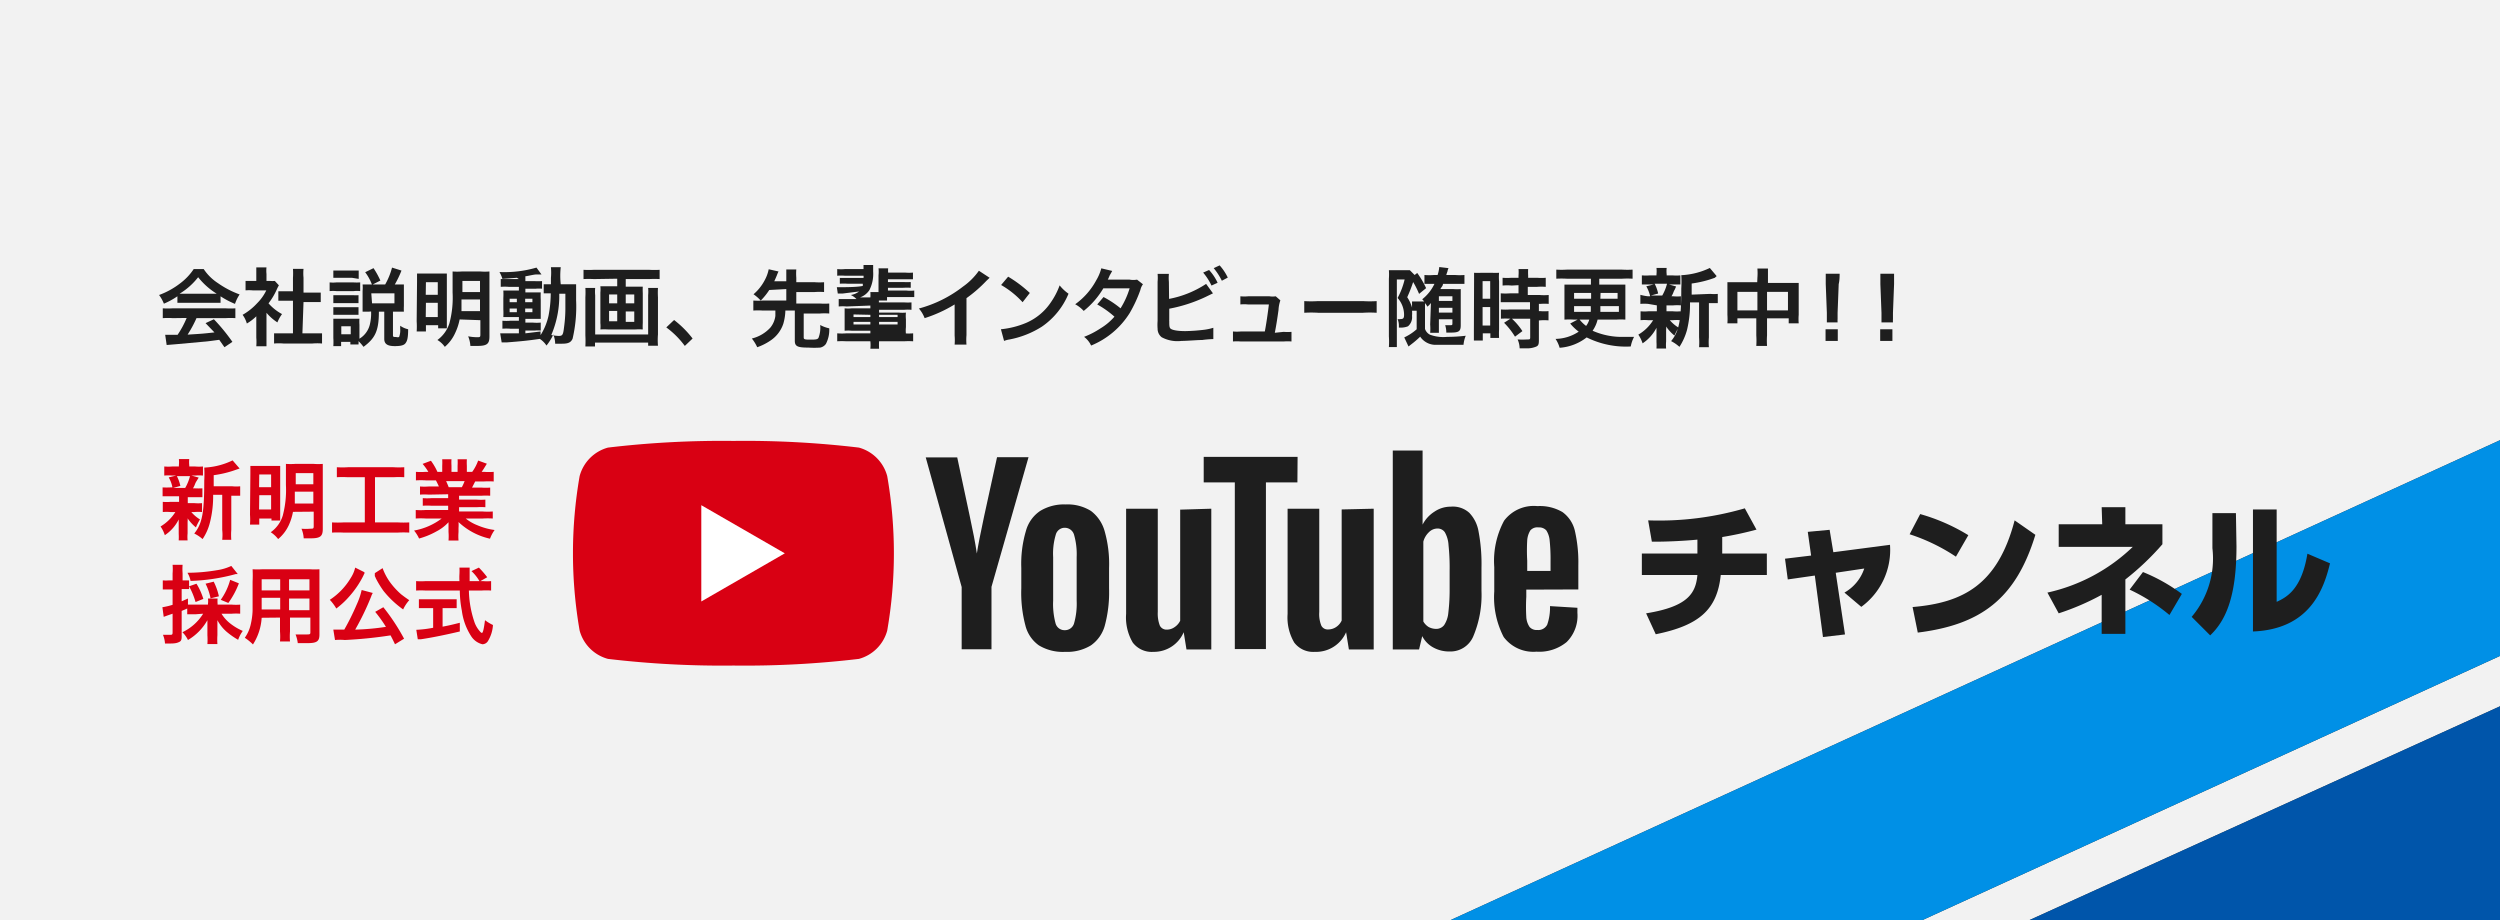
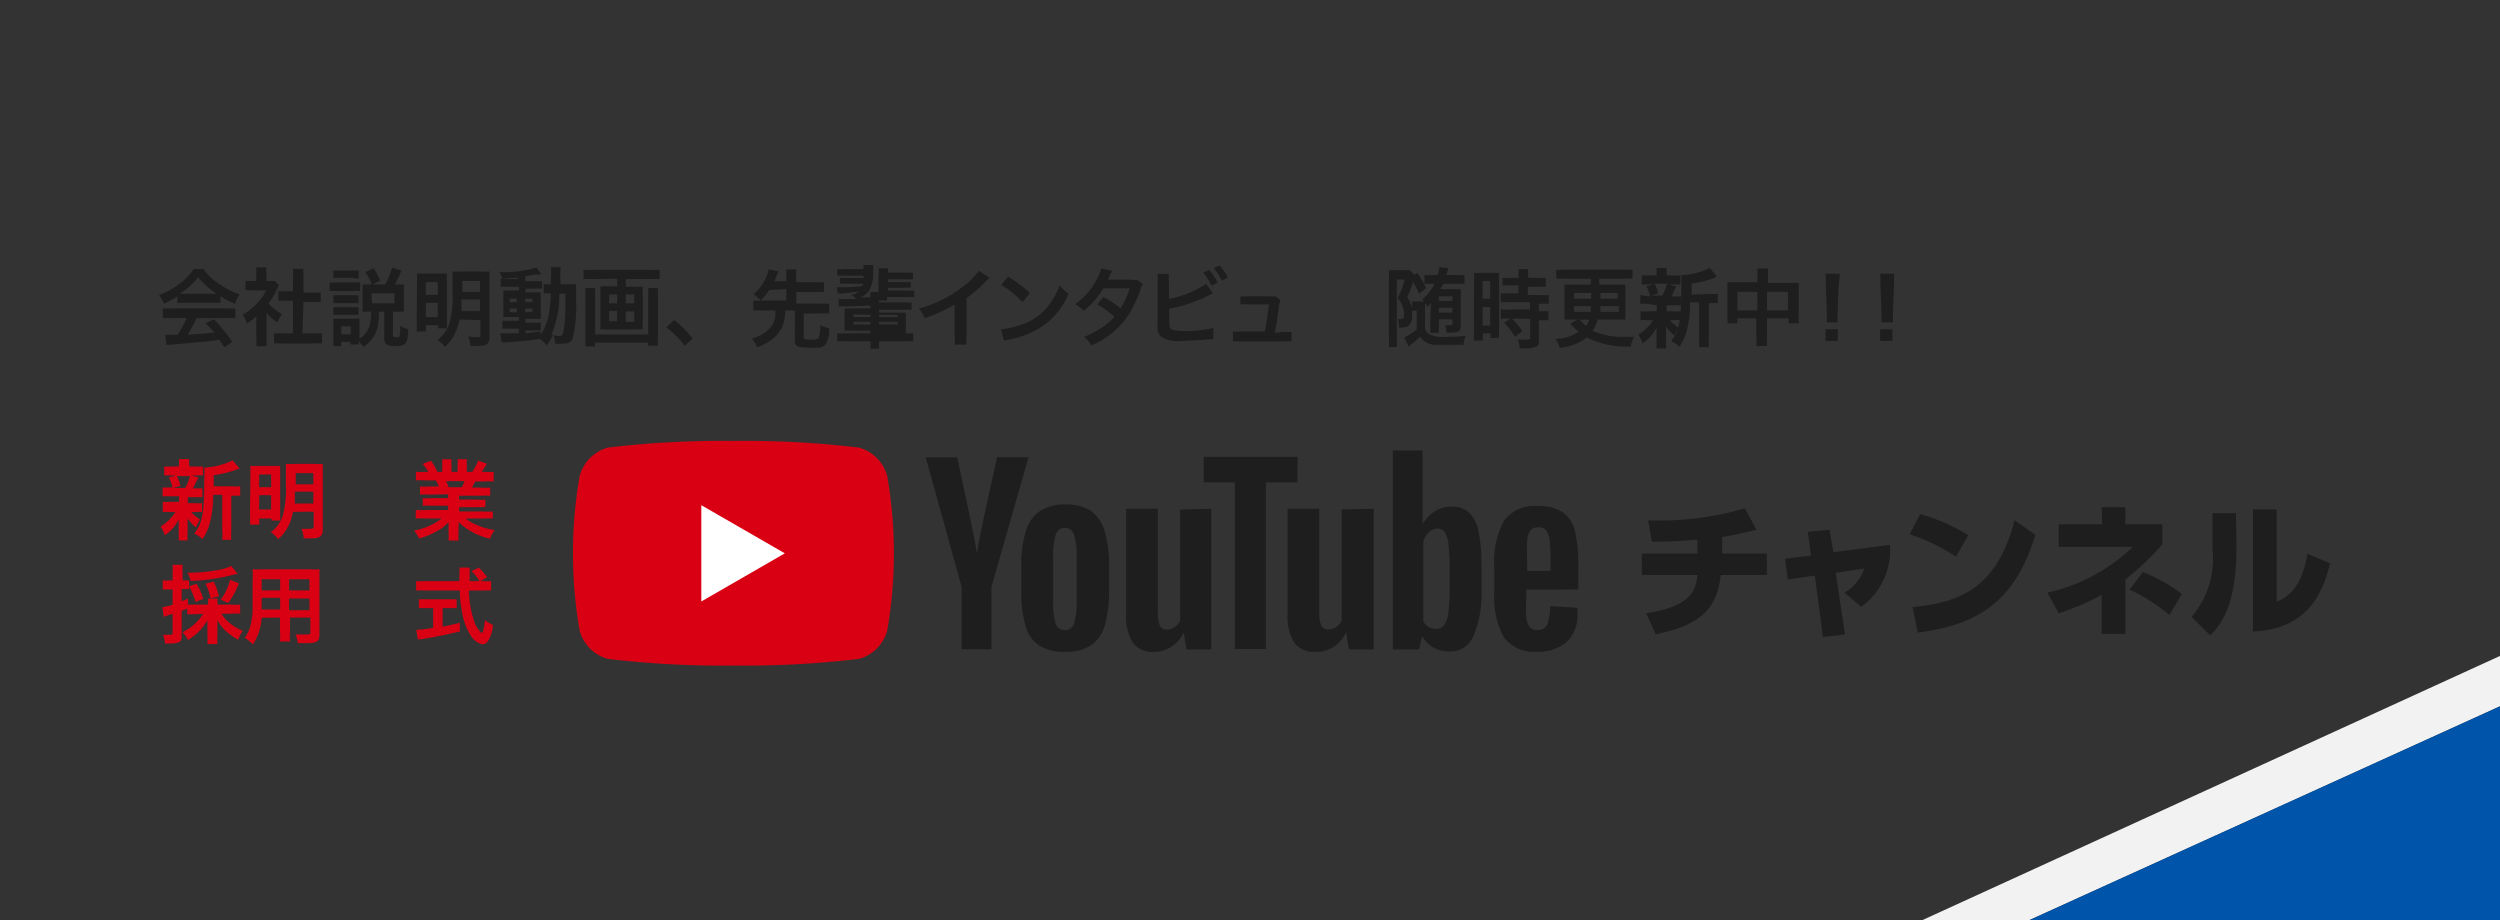
<svg xmlns="http://www.w3.org/2000/svg" viewBox="0 0 135 49.68">
  <rect x="0" y="0" width="135" height="49.68" fill="#333333" stroke="none" />
  <defs>
    <style>.cls-1{fill:#f2f2f2;}.cls-2{fill:#0090e6;}.cls-3{fill:#05a;}.cls-4{fill:#d90013;}.cls-5{fill:#fff;}.cls-6{fill:#1e1e1e;}</style>
  </defs>
  <g id="レイヤー_2" data-name="レイヤー 2">
    <g id="レイヤー_1-2" data-name="レイヤー 1">
-       <polygon class="cls-1" points="135 0 0 0 0 49.68 78.34 49.68 135 23.77 135 0" />
      <polygon class="cls-1" points="135 35.42 103.82 49.68 109.6 49.68 135 38.14 135 35.42" />
-       <polygon class="cls-2" points="135 23.77 78.34 49.68 103.82 49.68 135 35.42 135 23.77" />
      <polygon class="cls-3" points="135 38.14 109.6 49.68 135 49.68 135 38.14" />
      <path class="cls-4" d="M47.91,25.71a2.18,2.18,0,0,0-1.53-1.54,52.07,52.07,0,0,0-6.77-.36,52.29,52.29,0,0,0-6.78.36,2.18,2.18,0,0,0-1.53,1.54,24.33,24.33,0,0,0,0,8.34,2.17,2.17,0,0,0,1.53,1.53,52.29,52.29,0,0,0,6.78.36,52.07,52.07,0,0,0,6.77-.36,2.17,2.17,0,0,0,1.53-1.53,24.33,24.33,0,0,0,0-8.34Z" />
      <polygon class="cls-5" points="37.87 32.48 42.38 29.88 37.87 27.28 37.87 32.48" />
      <path class="cls-6" d="M56.1,34.85a1.87,1.87,0,0,1-.73-1.08,6.88,6.88,0,0,1-.22-2v-1.1a6.25,6.25,0,0,1,.25-2,1.9,1.9,0,0,1,.77-1.08,2.47,2.47,0,0,1,1.38-.35,2.38,2.38,0,0,1,1.36.35,2.06,2.06,0,0,1,.74,1.09,6.48,6.48,0,0,1,.24,2v1.1a6.91,6.91,0,0,1-.23,2,1.93,1.93,0,0,1-.75,1.07,2.46,2.46,0,0,1-1.39.35A2.5,2.5,0,0,1,56.1,34.85ZM58,33.66a3.88,3.88,0,0,0,.14-1.22V30.08a3.82,3.82,0,0,0-.14-1.2.52.52,0,0,0-.5-.38.5.5,0,0,0-.49.38,3.54,3.54,0,0,0-.14,1.2v2.36A4,4,0,0,0,57,33.66a.5.5,0,0,0,.5.37A.51.51,0,0,0,58,33.66Z" />
      <path class="cls-6" d="M82.42,31.84v.39a9.44,9.44,0,0,0,0,1.09,1.06,1.06,0,0,0,.18.54.51.51,0,0,0,.42.16.54.54,0,0,0,.53-.29,2.78,2.78,0,0,0,.15-1l1.48.09c0,.07,0,.16,0,.27a2,2,0,0,1-.58,1.58,2.33,2.33,0,0,1-1.63.52,2,2,0,0,1-1.77-.79,4.65,4.65,0,0,1-.51-2.46V30.62a4.58,4.58,0,0,1,.53-2.5,2,2,0,0,1,1.8-.79,2.4,2.4,0,0,1,1.35.32,1.73,1.73,0,0,1,.67,1,7.59,7.59,0,0,1,.19,1.88v1.3Zm.22-3.2a1.17,1.17,0,0,0-.17.53,9.71,9.71,0,0,0,0,1.11v.55h1.26v-.55a9.84,9.84,0,0,0-.05-1.11,1.19,1.19,0,0,0-.18-.53.52.52,0,0,0-.41-.16A.51.51,0,0,0,82.64,28.64Z" />
      <path class="cls-6" d="M51.93,31.7l-1.94-7h1.7l.68,3.19c.17.78.3,1.45.38,2h0c.06-.4.19-1.07.39-2l.7-3.2h1.7l-2,7v3.37H51.93Z" />
      <path class="cls-6" d="M65.41,27.47v7.6H64.07l-.15-.93h0a1.75,1.75,0,0,1-1.63,1.06,1.29,1.29,0,0,1-1.12-.5,2.67,2.67,0,0,1-.36-1.55V27.47h1.71v5.58a1.82,1.82,0,0,0,.11.73A.4.4,0,0,0,63,34a.72.72,0,0,0,.42-.13.87.87,0,0,0,.31-.35v-6Z" />
      <path class="cls-6" d="M74.18,27.47v7.6H72.84l-.15-.93h0A1.77,1.77,0,0,1,71,35.2a1.28,1.28,0,0,1-1.11-.5,2.67,2.67,0,0,1-.36-1.55V27.47h1.71v5.58a1.66,1.66,0,0,0,.11.73.38.38,0,0,0,.37.21.77.77,0,0,0,.43-.13.84.84,0,0,0,.3-.35v-6Z" />
      <path class="cls-6" d="M70.06,26.05h-1.7v9H66.68v-9H65V24.67h5.07Z" />
      <path class="cls-6" d="M79.84,28.69a1.91,1.91,0,0,0-.5-1,1.32,1.32,0,0,0-1-.33,1.55,1.55,0,0,0-.88.27,1.79,1.79,0,0,0-.64.7h0v-4H75.21V35.07h1.42l.17-.72h0a1.44,1.44,0,0,0,.59.61,1.77,1.77,0,0,0,.88.22,1.34,1.34,0,0,0,1.28-.8A5.75,5.75,0,0,0,80,31.89V30.68A9.39,9.39,0,0,0,79.84,28.69Zm-1.56,3.1a10.5,10.5,0,0,1-.07,1.3,1.44,1.44,0,0,1-.23.67.54.54,0,0,1-.44.2.87.87,0,0,1-.39-.1.84.84,0,0,1-.29-.3V29.25a1.08,1.08,0,0,1,.3-.51.66.66,0,0,1,.46-.2.47.47,0,0,1,.4.2,1.58,1.58,0,0,1,.2.69,11.93,11.93,0,0,1,.06,1.38Z" />
      <path class="cls-6" d="M93,29.89h2.41v1.16H92.92c-.19,1.86-1.15,2.72-3.51,3.2l-.52-1.13c2.24-.36,2.68-1.07,2.77-2.07h-3V29.89h3v-.75c-.71.07-1.75.12-2.46.11L89,28.1a16.54,16.54,0,0,0,5.22-.65l.63,1.15A18.41,18.41,0,0,1,93,29Z" />
      <path class="cls-6" d="M99.63,34.26l-1.19.14L98,31.08l-1.46.21-.15-1.12L97.8,30l-.18-1.28,1.18-.11L99,29.82l3.06-.4a3.8,3.8,0,0,1-1.55,3.35L99.6,32a2.34,2.34,0,0,0,1.07-1.3l-1.54.23Z" />
      <path class="cls-6" d="M105.62,30.06a10.17,10.17,0,0,0-2.5-1.21l.57-1.09a10.3,10.3,0,0,1,2.6,1.14Zm-2.34,2.72c2.68-.23,4.59-1.16,5.51-4.68l1.12.78c-1.07,3.51-3,4.86-6.35,5.28Z" />
      <path class="cls-6" d="M113.49,27.39h1.28v.92h2v1.08a14.36,14.36,0,0,1-2,1.9v2.94h-1.28V32.12a13.57,13.57,0,0,1-2.32,1L110.56,32a9.63,9.63,0,0,0,4.61-2.47l-4,0V28.31h2.35Zm3.66,5.82A9.75,9.75,0,0,0,115,31.84l.72-.95a9.46,9.46,0,0,1,2.1,1.18Z" />
      <path class="cls-6" d="M120.77,29.5c0,2.71-.57,4-1.42,4.81l-1-1a4.87,4.87,0,0,0,1.12-3.71V27.71h1.27Zm2.17,3c.51-.24,1.34-.64,1.66-2.6l1.22.52c-.34,1.41-1.09,3.56-4.16,3.68V27.51h1.28Z" />
      <path class="cls-6" d="M9.58,16a4.26,4.26,0,0,1-.73.4,2,2,0,0,0-.26-.47,4.24,4.24,0,0,0,1.14-.63,3.11,3.11,0,0,0,.73-.77H11a2.66,2.66,0,0,0,.77.76,5,5,0,0,0,1.17.61,2,2,0,0,0-.25.51,4.55,4.55,0,0,1-.78-.41v.35H9.58Zm-.25,1.18a4.06,4.06,0,0,0-.54,0v-.53a4.27,4.27,0,0,0,.54,0h2.85a3.89,3.89,0,0,0,.53,0v.53a3.89,3.89,0,0,0-.53,0H10.61a6.3,6.3,0,0,1-.48.89c.81-.05.81-.05,1.45-.12l-.48-.5.45-.21a10.23,10.23,0,0,1,1,1.22l-.43.29-.28-.4c-.38.05-.65.09-.82.1l-1.54.14L9,18.63l-.08-.55h.27l.4,0a5.11,5.11,0,0,0,.49-.91Zm2.17-1.32h.2a3.92,3.92,0,0,1-1-.89,3.73,3.73,0,0,1-1,.89H11.5Z" />
      <path class="cls-6" d="M14.39,18.24c0,.21,0,.33,0,.46h-.55a2.91,2.91,0,0,0,0-.47V17.08a2.63,2.63,0,0,1-.51.39,1.47,1.47,0,0,0-.23-.47,3.18,3.18,0,0,0,.78-.62,2.54,2.54,0,0,0,.5-.7h-.74a2.12,2.12,0,0,0-.38,0v-.51l.36,0h.22v-.39c0-.11,0-.24,0-.34h.55a1.69,1.69,0,0,0,0,.35v.38h.19a1.34,1.34,0,0,0,.26,0l.22.24a1.74,1.74,0,0,0-.1.19,3.63,3.63,0,0,1-.46.78,2.6,2.6,0,0,0,.73.58,2,2,0,0,0-.25.45,2.63,2.63,0,0,1-.59-.52ZM16.33,18h.54l.52,0v.55a2.86,2.86,0,0,0-.52,0H15.31a2.8,2.8,0,0,0-.51,0V18l.52,0h.5V16.24h-.34l-.45,0v-.51l.45,0h.34V15a3.75,3.75,0,0,0,0-.48h.57a2.48,2.48,0,0,0,0,.48v.8h.48l.45,0v.51l-.45,0h-.48Z" />
      <path class="cls-6" d="M17.8,15.25a1.83,1.83,0,0,0,.37,0h.91a3,3,0,0,0,.37,0v.47a1.58,1.58,0,0,0-.35,0h-.93a2,2,0,0,0-.37,0Zm2.11,1.58-.33,0c0-.1,0-.2,0-.33v-.79a1.89,1.89,0,0,0,0-.35h1.22a3.76,3.76,0,0,0,.37-.91l.51.16a5.37,5.37,0,0,1-.36.75h.49c0,.12,0,.21,0,.33v.83a3,3,0,0,0,0,.31l-.34,0h-.25v1.26c0,.09,0,.11.18.11a.25.25,0,0,0,.15,0,1,1,0,0,0,.06-.45v-.16a1.21,1.21,0,0,0,.43.19c0,.5-.06.64-.14.75s-.24.16-.58.16-.57-.08-.57-.39V16.83h-.29c0,1.05-.21,1.44-.83,1.9a2.73,2.73,0,0,0-.27-.31,1.28,1.28,0,0,1,0,.18h-.44v-.14h-.5v.23H18a3.25,3.25,0,0,0,0-.44v-.68c0-.14,0-.24,0-.36l.3,0h1.11a2.21,2.21,0,0,0,0,.32v.76a1.23,1.23,0,0,0,.56-.76,2.58,2.58,0,0,0,.07-.71ZM18,14.61l.37,0H19l.37,0v.45L19,15h-.63l-.37,0Zm0,1.33.29,0h.79a1.7,1.7,0,0,0,.28,0v.43l-.28,0h-.79l-.29,0Zm0,.65h1.36V17H18Zm.43,1.46h.51v-.43h-.51Zm1.66-2.67a2.67,2.67,0,0,0-.37-.68l.45-.22a4.47,4.47,0,0,1,.37.67Zm0,1H21.3v-.54H20.05Z" />
      <path class="cls-6" d="M22.52,15.24c0-.21,0-.32,0-.47.13,0,.24,0,.5,0h.72l.39,0c0,.11,0,.21,0,.42v2.07c0,.25,0,.37,0,.47h-.47v-.17H23v.34h-.5a4.11,4.11,0,0,0,0-.55Zm.47.68h.65v-.68H23Zm0,1.2h.65v-.77H23Zm1.83.13a3,3,0,0,1-.24.73,2.13,2.13,0,0,1-.56.75,1.3,1.3,0,0,0-.4-.37,1.78,1.78,0,0,0,.65-.91,5.36,5.36,0,0,0,.17-1.65c0-.61,0-.94,0-1.14a3.55,3.55,0,0,0,.5,0h1a3.19,3.19,0,0,0,.49,0c0,.12,0,.26,0,.51v3c0,.4-.13.51-.66.51h-.37a1.59,1.59,0,0,0-.12-.52,2.57,2.57,0,0,0,.47.05c.16,0,.19,0,.19-.14v-.78Zm.1-1.08c0,.22,0,.41,0,.63h1v-.63Zm1-1h-.95v.6h.95Z" />
      <path class="cls-6" d="M27.91,15l-.78.06a1.59,1.59,0,0,0-.16-.37,6.19,6.19,0,0,0,2-.24l.27.37-.25,0c-.17,0-.4.07-.62.1v.26h.47a3.94,3.94,0,0,0,.43,0v.41a1.87,1.87,0,0,0-.33,0h-.57v.2h.83a3.58,3.58,0,0,0,0,.4v.61c0,.22,0,.36,0,.42h-.83v.2h.4a2.32,2.32,0,0,0,.43,0v.43a1.33,1.33,0,0,0-.32,0h-.51V18l.82-.1v.2a3.31,3.31,0,0,0,.43-1.05,6.49,6.49,0,0,0,.12-1.21l-.38,0v-.49l.32,0h.07c0-.12,0-.19,0-.34a3.15,3.15,0,0,0,0-.58h.53a4.16,4.16,0,0,0,0,.92h.4l.43,0c0,.16,0,.2,0,.86a7.6,7.6,0,0,1-.19,2.08c-.09.2-.23.27-.57.27h-.37a1.48,1.48,0,0,0-.1-.5,2.79,2.79,0,0,1-.37.6,1.23,1.23,0,0,0-.36-.36c-.62.09-1,.13-1.79.19l-.27,0-.08-.49h.24c.2,0,.29,0,.77,0v-.25h-.47a2.82,2.82,0,0,0-.42,0v-.43a2.56,2.56,0,0,0,.43,0h.46v-.2h-.84a3.94,3.94,0,0,0,0-.43v-.59a3.66,3.66,0,0,0,0-.41h.84v-.2h-.55a2.54,2.54,0,0,0-.43,0v-.42l.43,0h.55Zm-.39,1.13v.19h.39v-.19Zm0,.53v.2h.39v-.2Zm.84-.34h.39v-.19h-.39Zm0,.54h.39v-.2h-.39Zm1.84-1a5.38,5.38,0,0,1-.43,2.23,2.16,2.16,0,0,0,.4.05c.21,0,.24-.06.29-.48a7.43,7.43,0,0,0,.07-.95c0-.16,0-.16,0-.53,0-.14,0-.17,0-.32Z" />
      <path class="cls-6" d="M32.07,15.07a5.12,5.12,0,0,0-.56,0v-.5a4.7,4.7,0,0,0,.55,0h3a5.06,5.06,0,0,0,.56,0v.5a5,5,0,0,0-.56,0H33.79v.41h.55l.37,0a3.11,3.11,0,0,0,0,.34v1.63a2.68,2.68,0,0,0,0,.34,3.59,3.59,0,0,0-.4,0H32.83a3.81,3.81,0,0,0-.41,0,1.62,1.62,0,0,0,0-.34V15.8a1.78,1.78,0,0,0,0-.34l.38,0h.53v-.41Zm3.46.48a4.36,4.36,0,0,0,0,.51v2a3.74,3.74,0,0,0,0,.61H35V18.5H32.13v.21h-.52a5.34,5.34,0,0,0,0-.6V16.05a4,4,0,0,0,0-.5h.53a2.07,2.07,0,0,0,0,.4v2.11H35V15.94a2.12,2.12,0,0,0,0-.39Zm-2.64.35v.48h.44V15.9Zm0,.89v.56h.44v-.56Zm.9-.41h.46V15.9h-.46Zm0,1h.46v-.56h-.46Z" />
      <path class="cls-6" d="M36.4,17.28a5.36,5.36,0,0,1,1,1l-.42.4a4.69,4.69,0,0,0-1-1Z" />
      <path class="cls-6" d="M41.54,15.66a3.38,3.38,0,0,1-.46.57,2.37,2.37,0,0,0-.39-.34,2.57,2.57,0,0,0,.6-.75,2.08,2.08,0,0,0,.22-.6l.53.12a1.79,1.79,0,0,0-.09.21c-.09.22-.1.23-.14.32h.65V15c0-.18,0-.29,0-.45H43A3,3,0,0,0,43,15v.24h1a3.34,3.34,0,0,0,.5,0v.53a3.43,3.43,0,0,0-.5,0H43v.62h1.27a3.56,3.56,0,0,0,.51,0v.54a3.49,3.49,0,0,0-.51,0h-.87v1.29c0,.1.05.12.33.12s.42,0,.47-.1a1.5,1.5,0,0,0,.09-.69,1.84,1.84,0,0,0,.49.18,1.66,1.66,0,0,1-.18.84.5.5,0,0,1-.31.2,4.78,4.78,0,0,1-.64,0c-.59,0-.73-.07-.73-.37V16.77h-.51a2.78,2.78,0,0,1-.11.71,1.76,1.76,0,0,1-.71.92,3,3,0,0,1-.7.35,2.22,2.22,0,0,0-.29-.47,2,2,0,0,0,1-.59,1.25,1.25,0,0,0,.27-.63c0-.07,0-.1,0-.29h-.68a3.58,3.58,0,0,0-.51,0v-.54a3.63,3.63,0,0,0,.51,0h1.27v-.62Z" />
      <path class="cls-6" d="M45.71,16.55a2.12,2.12,0,0,0-.42,0v-.4l.42,0h.54a1,1,0,0,0-.31-.22,1,1,0,0,0,.45-.19l-.88.11-.27,0-.05-.34h.1c.28,0,1,0,1.3-.07a.7.7,0,0,0,0-.12h-.83a3.52,3.52,0,0,0-.41,0v-.31h1.28a.49.49,0,0,0,0-.12h-1a2.37,2.37,0,0,0-.42,0v-.36a2.19,2.19,0,0,0,.42,0h1c0-.11,0-.15,0-.22h.52c0,.09,0,.12,0,.35a1.93,1.93,0,0,1-.2,1,1,1,0,0,1-.51.4H47a2.16,2.16,0,0,0,0-.29h.44V14.86a1.74,1.74,0,0,0,0-.37h.52a1.55,1.55,0,0,0,0,.23h.92a2.26,2.26,0,0,0,.42,0v.36l-.42,0h-.93v.15h.82a3.52,3.52,0,0,0,.41,0v.31a3.66,3.66,0,0,0-.41,0h-.82v.15h1a2,2,0,0,0,.42,0v.35H47.9c0,.07,0,.12,0,.19h-.44v.1h1.36a3.31,3.31,0,0,0,.4,0v.4a2,2,0,0,0-.4,0H47.47v.15h1.06a1.92,1.92,0,0,0,.39,0,1.84,1.84,0,0,0,0,.36v.42a1.79,1.79,0,0,0,0,.37H47.47V18h1.35a3,3,0,0,0,.49,0v.43a3.68,3.68,0,0,0-.49,0H47.47a3.9,3.9,0,0,0,0,.4H47a2,2,0,0,0,0-.4H45.71a4,4,0,0,0-.5,0v-.43a3.2,3.2,0,0,0,.5,0H47v-.14H46a2,2,0,0,0-.39,0c0-.12,0-.2,0-.38V17c0-.16,0-.23,0-.35a1.79,1.79,0,0,0,.39,0h1v-.15Zm.38.43v.14H47V17Zm0,.4v.14H47v-.14Zm1.38-.26h1V17h-1Zm0,.4h1v-.14h-1Z" />
      <path class="cls-6" d="M53.44,15l-.17.16a7.35,7.35,0,0,1-1.08.94v2a3,3,0,0,0,0,.51h-.64a3.05,3.05,0,0,0,0-.49V16.44a7.34,7.34,0,0,1-1.62.74,1.71,1.71,0,0,0-.31-.52,6.71,6.71,0,0,0,2.39-1.19,3.52,3.52,0,0,0,.85-.85Z" />
      <path class="cls-6" d="M54.05,17.78a4.7,4.7,0,0,0,1.35-.34,3.06,3.06,0,0,0,1.35-1.12,3.9,3.9,0,0,0,.47-.91,2.29,2.29,0,0,0,.48.45,4,4,0,0,1-1.44,1.78,5,5,0,0,1-1.74.69,1.33,1.33,0,0,0-.3.08Zm.39-2.84a6.7,6.7,0,0,1,1.17.88l-.39.5a4.79,4.79,0,0,0-1.16-.93Z" />
      <path class="cls-6" d="M61.72,15.35a.81.81,0,0,0-.14.31A7.29,7.29,0,0,1,61,16.91a4.45,4.45,0,0,1-2.08,1.75,1.23,1.23,0,0,0-.38-.47,4.58,4.58,0,0,0,.89-.46,3.13,3.13,0,0,0,.75-.63,5.11,5.11,0,0,0-.93-.66l.34-.4a5.25,5.25,0,0,1,.92.61A4.5,4.5,0,0,0,61,15.57l-1.42,0a4.5,4.5,0,0,1-1.06,1.22,1.75,1.75,0,0,0-.46-.36,3.81,3.81,0,0,0,1.14-1.3,2.46,2.46,0,0,0,.27-.64l.59.14-.14.25a1.79,1.79,0,0,1-.1.22l1.18,0a1.11,1.11,0,0,0,.4,0Z" />
      <path class="cls-6" d="M63.13,16.14a5.47,5.47,0,0,0,2-.81l.37.51-.41.2a8.09,8.09,0,0,1-1.95.63v.6a.15.15,0,0,0,0,.06c0,.26,0,.37.09.43s.33.12.78.12A9.74,9.74,0,0,0,65,17.81a2.82,2.82,0,0,0,.52-.11l0,.61a5.28,5.28,0,0,0-.6.05c-.27,0-.84.05-1.12.05a1.8,1.8,0,0,1-1.07-.2.58.58,0,0,1-.22-.46,2.86,2.86,0,0,1,0-.42V15.21a2.25,2.25,0,0,0,0-.42h.61a2.26,2.26,0,0,0,0,.43Zm2.16-1.56a2.59,2.59,0,0,1,.46.69l-.33.15a3.11,3.11,0,0,0-.45-.7Zm.69.58a3.44,3.44,0,0,0-.44-.68l.32-.15a2.71,2.71,0,0,1,.44.66Z" />
      <path class="cls-6" d="M69.32,17.92a2.37,2.37,0,0,0,.42,0v.52a2.49,2.49,0,0,0-.42,0H67a2.49,2.49,0,0,0-.42,0V17.9a2.43,2.43,0,0,0,.42,0H68.3c.08-.4.17-1.05.22-1.46H67.39a2.19,2.19,0,0,0-.41,0V16a2.34,2.34,0,0,0,.42,0h1.15a1.09,1.09,0,0,0,.34,0l.25.22a1.84,1.84,0,0,0-.1.52c-.07.5-.12.82-.2,1.23Z" />
-       <path class="cls-6" d="M70.43,16.26a5.69,5.69,0,0,0,.74,0H73.6a5.69,5.69,0,0,0,.74,0v.63a5.62,5.62,0,0,0-.74,0H71.18a5.82,5.82,0,0,0-.75,0Z" />
      <path class="cls-6" d="M77.27,16.36a1.08,1.08,0,0,1-.19.2.91.91,0,0,0-.13-.19c0,.13,0,.21,0,.39v1a.55.55,0,0,0,.26.31,2.05,2.05,0,0,0,.94.12,8.19,8.19,0,0,0,1-.06,1.67,1.67,0,0,0-.12.49h-.56c-.34,0-.83,0-1,0a1,1,0,0,1-.78-.44,5.12,5.12,0,0,1-.49.42l-.14.11-.23-.49a2.7,2.7,0,0,0,.67-.44v-1h-.25a1.63,1.63,0,0,1,0,.28.64.64,0,0,1-.22.56,1,1,0,0,1-.41.07h-.08v-.09a.94.94,0,0,0-.07-.37.36.36,0,0,0,.15,0c.16,0,.2-.05.2-.24a1.37,1.37,0,0,0-.35-.9,4,4,0,0,0,.38-1h-.42v3.1c0,.25,0,.42,0,.55H75a4.14,4.14,0,0,0,0-.57V15.05a3.1,3.1,0,0,0,0-.46l.31,0h.52l.3,0,.26.26.14-.11a4.81,4.81,0,0,1,.48.82l-.38.31a4.71,4.71,0,0,0-.32-.64,7.89,7.89,0,0,1-.32.82,2,2,0,0,1,.26.56v-.33l.27,0h.39l-.11-.12a2.32,2.32,0,0,0,.66-.83h-.54v-.48a3,3,0,0,0,.51,0h.2a1.83,1.83,0,0,0,.09-.43l.5.06a.7.7,0,0,0-.06.19,1.25,1.25,0,0,0-.06.18h.48a3,3,0,0,0,.5,0v.48H77.92c0,.11-.08.16-.14.28h.7a2.24,2.24,0,0,0,.4,0c0,.14,0,.27,0,.42v1.53c0,.33-.1.4-.54.4H78.1a1.34,1.34,0,0,0-.06-.4l.27,0c.1,0,.12,0,.12-.1v-.22H77.7v.31c0,.33,0,.33,0,.42h-.47a3,3,0,0,0,0-.45ZM78.43,16H77.7v.25h.73Zm-.73.62v.26h.73v-.26Z" />
      <path class="cls-6" d="M79.6,15.19c0-.2,0-.32,0-.46a3.18,3.18,0,0,0,.4,0h.55a3.45,3.45,0,0,0,.4,0,2.45,2.45,0,0,0,0,.46v2.6a4.17,4.17,0,0,0,0,.46h-.47V18h-.41v.39h-.48c0-.14,0-.3,0-.55Zm.46.94h.41v-.95h-.41Zm0,1.45h.41v-1h-.41Zm1.57-2.16a2.53,2.53,0,0,0-.49,0V15a3,3,0,0,0,.48,0H82v-.12a2,2,0,0,0,0-.35h.52a3.32,3.32,0,0,0,0,.35V15H83a2.91,2.91,0,0,0,.47,0v.49a2.83,2.83,0,0,0-.47,0h-.5v.44h.63a3.16,3.16,0,0,0,.5,0v.48a2.83,2.83,0,0,0-.45,0h-.08v.39h.06a2.54,2.54,0,0,0,.46,0v.5a2.86,2.86,0,0,0-.46,0h-.06v1c0,.26,0,.37-.18.43a1.23,1.23,0,0,1-.5.08h-.36a1.21,1.21,0,0,0-.11-.48,3.93,3.93,0,0,0,.52,0c.14,0,.16,0,.16-.12v-1H81.53a3.64,3.64,0,0,0-.48,0v-.5a2.85,2.85,0,0,0,.49,0h1.08v-.39H81.54l-.5,0v-.48a3.3,3.3,0,0,0,.51,0H82v-.44Zm.18,2.76a4.07,4.07,0,0,0-.59-.75l.39-.25a3.49,3.49,0,0,1,.6.7Z" />
      <path class="cls-6" d="M85,17.26a3.87,3.87,0,0,0-.52,0c0-.16,0-.33,0-.49v-.91c0-.21,0-.35,0-.49h1.43v-.32H84.6a5.12,5.12,0,0,0-.56,0v-.49a4.5,4.5,0,0,0,.56,0h3a4.73,4.73,0,0,0,.56,0v.49a4.86,4.86,0,0,0-.56,0H86.36v.32h1.41c0,.16,0,.31,0,.49v.92c0,.18,0,.32,0,.48a3.48,3.48,0,0,0-.5,0h-1a1.74,1.74,0,0,1-.27.6,3.9,3.9,0,0,0,1.73.33l.51,0a1.9,1.9,0,0,0-.18.52,4.76,4.76,0,0,1-2.38-.49,2.68,2.68,0,0,1-1.46.56A1.73,1.73,0,0,0,84,18.3a2.33,2.33,0,0,0,1.25-.39,2.61,2.61,0,0,1-.4-.37l-.06-.07.4-.21Zm0-1.44v.31h.92v-.31Zm0,.71v.31h.9a2.63,2.63,0,0,0,0-.31Zm.3.73a1.9,1.9,0,0,0,.35.34,1,1,0,0,0,.17-.34Zm1.12-.73c0,.17,0,.22,0,.31h1v-.31Zm0-.4h.93v-.31h-.92Z" />
      <path class="cls-6" d="M89,16.41a2.49,2.49,0,0,0-.42,0v-.49A2.44,2.44,0,0,0,89,16h.11a2,2,0,0,0-.21-.54l.41-.1h-.22l-.43,0v-.49a2.57,2.57,0,0,0,.44,0h.35v-.06a1.65,1.65,0,0,0,0-.34H90a1.52,1.52,0,0,0,0,.34v.06h.31a2.44,2.44,0,0,0,.43,0v.49l-.43,0h-.19l.39.11-.07.16a.92.92,0,0,0-.08.17,1.24,1.24,0,0,1-.1.2h.1a2.25,2.25,0,0,0,.41,0v.49a2.37,2.37,0,0,0-.41,0h-.37v.32h.35a2.37,2.37,0,0,0,.41,0v.48a2.37,2.37,0,0,0-.41,0h-.17a1.9,1.9,0,0,0,.47.4,3.51,3.51,0,0,0-.22.43,2.25,2.25,0,0,1-.45-.49.77.77,0,0,1,0,.18s0,.16,0,.18v.45a2.12,2.12,0,0,0,0,.38h-.52a3.36,3.36,0,0,0,0-.36v-.45c0-.09,0-.21,0-.31a2.21,2.21,0,0,1-.75.84,1.87,1.87,0,0,0-.23-.47,2.3,2.3,0,0,0,.8-.78H89a2.37,2.37,0,0,0-.41,0v-.48a2.31,2.31,0,0,0,.42,0h.46v-.32Zm.35-1.09a2.07,2.07,0,0,1,.19.53l-.4.11h.62a2.53,2.53,0,0,0,.26-.64Zm3,.55a2.19,2.19,0,0,0,.41,0v.5l-.36,0h-.12v1.84a3.31,3.31,0,0,0,0,.54h-.53a3.8,3.8,0,0,0,0-.54V16.33h-.49a5.83,5.83,0,0,1-.16,1.48,3.24,3.24,0,0,1-.41.92,2.13,2.13,0,0,0-.45-.31c.43-.52.55-1.12.55-2.85a5.67,5.67,0,0,0,0-.71,4,4,0,0,0,1.54-.39l.37.44L92.6,15a5.8,5.8,0,0,1-1.25.31v.6Z" />
      <path class="cls-6" d="M94.9,15a3.25,3.25,0,0,0,0-.5h.57c0,.14,0,.26,0,.48v.3h1.25l.41,0c0,.13,0,.22,0,.4V17a2.77,2.77,0,0,0,0,.46h-.54v-.27H95.42v.92a4,4,0,0,0,0,.57h-.58a4.34,4.34,0,0,0,0-.57v-.92H93.82v.27h-.54a3.24,3.24,0,0,0,0-.46V15.64c0-.17,0-.25,0-.4l.41,0h1.2Zm-1.08.76v1H94.9v-1Zm2.73,1v-1H95.42v1Z" />
      <path class="cls-6" d="M98.65,17.41c0-.1,0-.14,0-.2s0-.05,0-.32l-.06-1.55c0-.2,0-.43,0-.56h.75c0,.12,0,.36-.05.56l-.06,1.55c0,.26,0,.26,0,.33a1.49,1.49,0,0,0,0,.19Zm-.07,1v-.63h.66v.63Z" />
      <path class="cls-6" d="M101.6,17.41v-.2c0-.05,0-.05,0-.32l-.06-1.55c0-.2,0-.43,0-.56h.74c0,.12,0,.36,0,.56l-.06,1.55c0,.26,0,.26,0,.33a1.49,1.49,0,0,0,0,.19Zm-.07,1v-.63h.66v.63Z" />
      <path class="cls-4" d="M9.2,26.8H8.78v-.48a3.94,3.94,0,0,0,.43,0h.1a1.61,1.61,0,0,0-.2-.54l.4-.1H9.3a2.62,2.62,0,0,0-.43,0v-.49a2.57,2.57,0,0,0,.44,0h.35v-.07a1.61,1.61,0,0,0,0-.33h.56a1.48,1.48,0,0,0,0,.33v.07h.31a2.44,2.44,0,0,0,.43,0v.49a2.69,2.69,0,0,0-.43,0h-.19l.39.11L10.6,26a.92.92,0,0,0-.08.17,1.24,1.24,0,0,1-.1.2h.09a3.87,3.87,0,0,0,.42,0v.48h-.79v.32h.36a2.37,2.37,0,0,0,.41,0v.48a2.37,2.37,0,0,0-.41,0h-.17a1.93,1.93,0,0,0,.47.4,2.92,2.92,0,0,0-.22.43,2.25,2.25,0,0,1-.45-.49.77.77,0,0,1,0,.18v.63a2,2,0,0,0,0,.38H9.65a3.36,3.36,0,0,0,0-.36v-.46c0-.08,0-.2,0-.31a2.17,2.17,0,0,1-.75.85,1.71,1.71,0,0,0-.23-.47,2.39,2.39,0,0,0,.8-.78H9.2a2.31,2.31,0,0,0-.41,0V27.1a2.31,2.31,0,0,0,.42,0h.46V26.8Zm.35-1.09a2.07,2.07,0,0,1,.19.53l-.4.11H10a2.53,2.53,0,0,0,.26-.64Zm3,.55a2.12,2.12,0,0,0,.42,0v.51l-.37,0h-.11v1.84a3.39,3.39,0,0,0,0,.54H12a2.55,2.55,0,0,0,0-.54V26.72h-.49a5.79,5.79,0,0,1-.17,1.48,2.82,2.82,0,0,1-.4.91,2.08,2.08,0,0,0-.45-.3c.43-.53.54-1.12.54-2.85a6.18,6.18,0,0,0,0-.71,3.87,3.87,0,0,0,1.53-.39l.38.44-.15.05a5.8,5.8,0,0,1-1.25.31v.6Z" />
      <path class="cls-4" d="M13.52,25.63c0-.22,0-.33,0-.47.13,0,.24,0,.5,0h.72l.39,0c0,.11,0,.2,0,.42v2.07c0,.25,0,.36,0,.46h-.47V28H14v.33h-.5a3.85,3.85,0,0,0,0-.54Zm.47.68h.65v-.69H14Zm0,1.2h.65v-.77H14Zm1.83.13a3,3,0,0,1-.23.73,2.17,2.17,0,0,1-.57.74,1.6,1.6,0,0,0-.4-.37,1.71,1.71,0,0,0,.65-.9,5.4,5.4,0,0,0,.17-1.65c0-.61,0-.94,0-1.14a3.55,3.55,0,0,0,.5,0h1a3.05,3.05,0,0,0,.49,0c0,.12,0,.26,0,.51v3c0,.4-.13.51-.66.51h-.37a1.59,1.59,0,0,0-.12-.52,2.57,2.57,0,0,0,.47,0c.16,0,.19,0,.19-.14v-.78Zm.1-1.09c0,.22,0,.42,0,.64h1v-.64Zm1-1h-.95v.6h.95Z" />
-       <path class="cls-4" d="M18.78,25.77a4.91,4.91,0,0,0-.59,0v-.54a4.54,4.54,0,0,0,.6,0h2.45a4.58,4.58,0,0,0,.59,0v.54a5,5,0,0,0-.58,0h-1v2.44h1.23a5.46,5.46,0,0,0,.62,0v.55a5.46,5.46,0,0,0-.62,0H18.55a6,6,0,0,0-.62,0v-.55a5.53,5.53,0,0,0,.63,0H19.7V25.77Z" />
      <path class="cls-4" d="M23.15,26.71a3.18,3.18,0,0,0-.47,0v-.44a3,3,0,0,0,.47,0h.55c-.06-.14-.12-.25-.16-.33H23a4.28,4.28,0,0,0-.54,0v-.46a3.54,3.54,0,0,0,.52,0h.15a2.78,2.78,0,0,0-.31-.43l.45-.17a3.15,3.15,0,0,1,.35.6h.26v-.32a3.36,3.36,0,0,0,0-.36h.5a2.56,2.56,0,0,0,0,.34v.34h.33v-.34a2.82,2.82,0,0,0,0-.34h.5a3.21,3.21,0,0,0,0,.36v.32h.29a2.4,2.4,0,0,0,.32-.61l.47.17c-.11.18-.18.3-.28.44h.13a3.45,3.45,0,0,0,.52,0V26a4.36,4.36,0,0,0-.55,0h-.45l-.17.33H26a3.11,3.11,0,0,0,.47,0v.44a3.25,3.25,0,0,0-.47,0H24.79v.21h.95a3.18,3.18,0,0,0,.47,0v.41a3.18,3.18,0,0,0-.47,0h-.95v.23h1.27a3.63,3.63,0,0,0,.55,0V28a4.56,4.56,0,0,0-.55,0h-.91a2.36,2.36,0,0,0,.62.36,3.53,3.53,0,0,0,.94.26,1.94,1.94,0,0,0-.25.47,3.61,3.61,0,0,1-1.7-.9,2.07,2.07,0,0,1,0,.32v.22a2.86,2.86,0,0,0,0,.46h-.54a3,3,0,0,0,0-.46v-.22c0-.11,0-.12,0-.31a2.35,2.35,0,0,1-.66.5,4.11,4.11,0,0,1-.93.38,1.94,1.94,0,0,0-.27-.43,3.49,3.49,0,0,0,1.49-.65h-.85a4.44,4.44,0,0,0-.55,0v-.46a3.75,3.75,0,0,0,.54,0h1.21v-.23h-.9a3.18,3.18,0,0,0-.47,0V26.9a3.11,3.11,0,0,0,.47,0h.9v-.21Zm1.79-.4a3.11,3.11,0,0,0,.15-.33h-1c.06.13.09.2.14.33Z" />
      <path class="cls-4" d="M10.57,33.17l-.46,0v-.31l-.3.13v1.31c0,.19,0,.3-.12.36s-.22.09-.51.09H8.91a1.47,1.47,0,0,0-.11-.47l.36,0c.13,0,.16,0,.16-.14v-1l-.29.1-.19.07-.07-.52a3.75,3.75,0,0,0,.55-.13v-.83h-.2l-.33,0v-.49a1.79,1.79,0,0,0,.34,0h.19v-.38a2.77,2.77,0,0,0,0-.46h.54a3,3,0,0,0,0,.46v.38h.1l.25,0v.47H9.81v.66l.34-.15v.33l.42,0h.66v-.05a1,1,0,0,0,0-.28h.52a1.7,1.7,0,0,0,0,.28v.05h.77a3,3,0,0,0,.45,0v.49a3.09,3.09,0,0,0-.45,0h-.56a2,2,0,0,0,.45.51,3,3,0,0,0,.7.42,1.84,1.84,0,0,0-.25.48,4.09,4.09,0,0,1-.64-.45,2.2,2.2,0,0,1-.48-.61c0,.13,0,.23,0,.34v.47a3.43,3.43,0,0,0,0,.48H11.2a3.64,3.64,0,0,0,0-.48v-.46c0-.11,0-.18,0-.35a2.88,2.88,0,0,1-1.05,1.07,1.51,1.51,0,0,0-.3-.42,2.65,2.65,0,0,0,1.12-1ZM12.84,31l-.11,0a10.38,10.38,0,0,1-2.44.37,1.19,1.19,0,0,0-.17-.44,9.63,9.63,0,0,0,1.6-.14,2.72,2.72,0,0,0,.77-.23Zm-2.28,1.51a4.09,4.09,0,0,0-.35-.85l.4-.14a3.48,3.48,0,0,1,.37.82Zm.81-.2a3.08,3.08,0,0,0-.27-.79l.44-.11a3.29,3.29,0,0,1,.28.79Zm.55.08a3.35,3.35,0,0,0,.51-1.08l.47.19a4.54,4.54,0,0,1-.57,1.06Z" />
      <path class="cls-4" d="M14.13,33.36a3,3,0,0,1-.47,1.44,2.79,2.79,0,0,0-.44-.36,2,2,0,0,0,.33-.77,3.71,3.71,0,0,0,.09-.7c0-.38,0-1,0-1.57a6,6,0,0,0,0-.66,4,4,0,0,0,.53,0h2.56a3.64,3.64,0,0,0,.52,0c0,.16,0,.27,0,.52v3c0,.37-.13.47-.66.47l-.51,0a1.81,1.81,0,0,0-.12-.47l.57,0c.19,0,.23,0,.23-.11v-.8h-1.1v.75a3.48,3.48,0,0,0,0,.54h-.54a3.39,3.39,0,0,0,0-.54v-.75Zm1-1.08h-1c0,.14,0,.23,0,.29v.34h1Zm0-1h-1v.6h1Zm1.58.6v-.6h-1.1v.6Zm0,1.07v-.63h-1.1v.63Z" />
-       <path class="cls-4" d="M19.68,30.9s0,0,0,.07l0,0a.67.67,0,0,0-.06.12,5.16,5.16,0,0,1-.76,1.12,4.5,4.5,0,0,1-.7.65,2.5,2.5,0,0,0-.35-.47,3.62,3.62,0,0,0,1.13-1.18,1.75,1.75,0,0,0,.24-.56Zm1.65,3.89c-.12-.25-.16-.33-.24-.48a23.18,23.18,0,0,1-2.47.25,2.8,2.8,0,0,0-.53,0L18,34h.59a13,13,0,0,0,.67-1.35,3.89,3.89,0,0,0,.27-.79l.6.16a1,1,0,0,0-.09.2A14.3,14.3,0,0,1,19.18,34a13.1,13.1,0,0,0,1.66-.15,7.13,7.13,0,0,0-.58-.81l.44-.25a11,11,0,0,1,1.12,1.7Zm-.67-4.11a3.11,3.11,0,0,0,.51.9,4,4,0,0,0,.5.52c.12.09.18.14.43.31a2,2,0,0,0-.33.5,5.26,5.26,0,0,1-1.06-1,5.32,5.32,0,0,1-.42-.69.48.48,0,0,0-.05-.11l0-.09,0-.07Z" />
      <path class="cls-4" d="M26.08,31.38a2.29,2.29,0,0,0,.44,0v.51a3.51,3.51,0,0,0-.53,0h-.67a5.64,5.64,0,0,0,.32,1.76,1.52,1.52,0,0,0,.28.45.25.25,0,0,0,.1.08c.06,0,.11-.22.17-.69a2.34,2.34,0,0,0,.43.26,1.88,1.88,0,0,1-.26.85.36.36,0,0,1-.31.19,1,1,0,0,1-.61-.44,3.31,3.31,0,0,1-.5-1.37,5.8,5.8,0,0,1-.11-1.09H23a4.33,4.33,0,0,0-.53,0v-.51a3.79,3.79,0,0,0,.53,0h1.81a3.15,3.15,0,0,1,0-.38,3.49,3.49,0,0,0,0-.35h.55c0,.11,0,.23,0,.37s0,.21,0,.36h.53a2.32,2.32,0,0,0-.43-.54l.4-.19a5,5,0,0,1,.45.52l-.37.21Zm-3,1.46-.46,0v-.48l.47,0h1.11l.46,0v.48l-.46,0H23.9v1c.32-.06.49-.1.93-.21v.47c-.77.18-1.49.33-2.1.42l-.17,0-.08-.51a6.35,6.35,0,0,0,.91-.11V32.84Z" />
    </g>
  </g>
</svg>